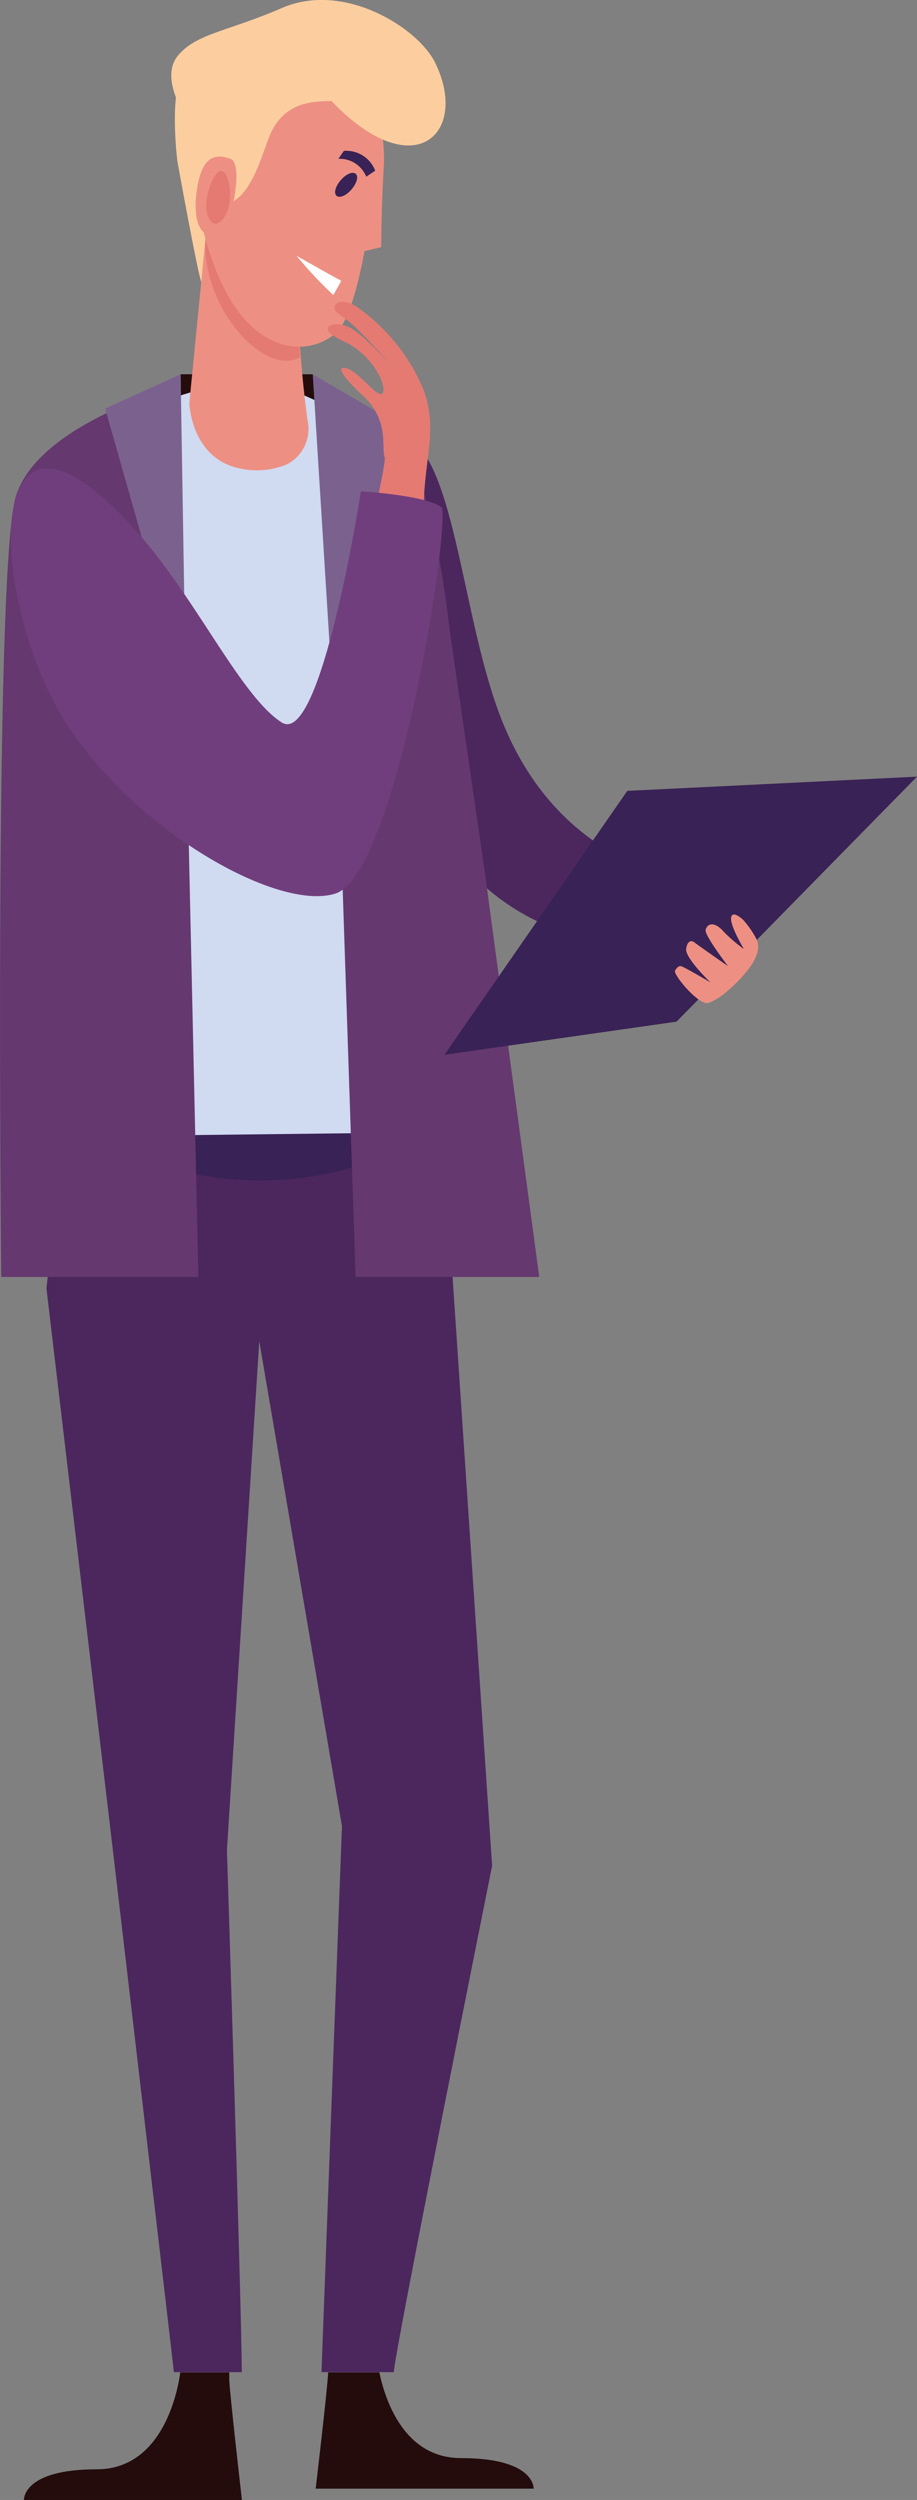
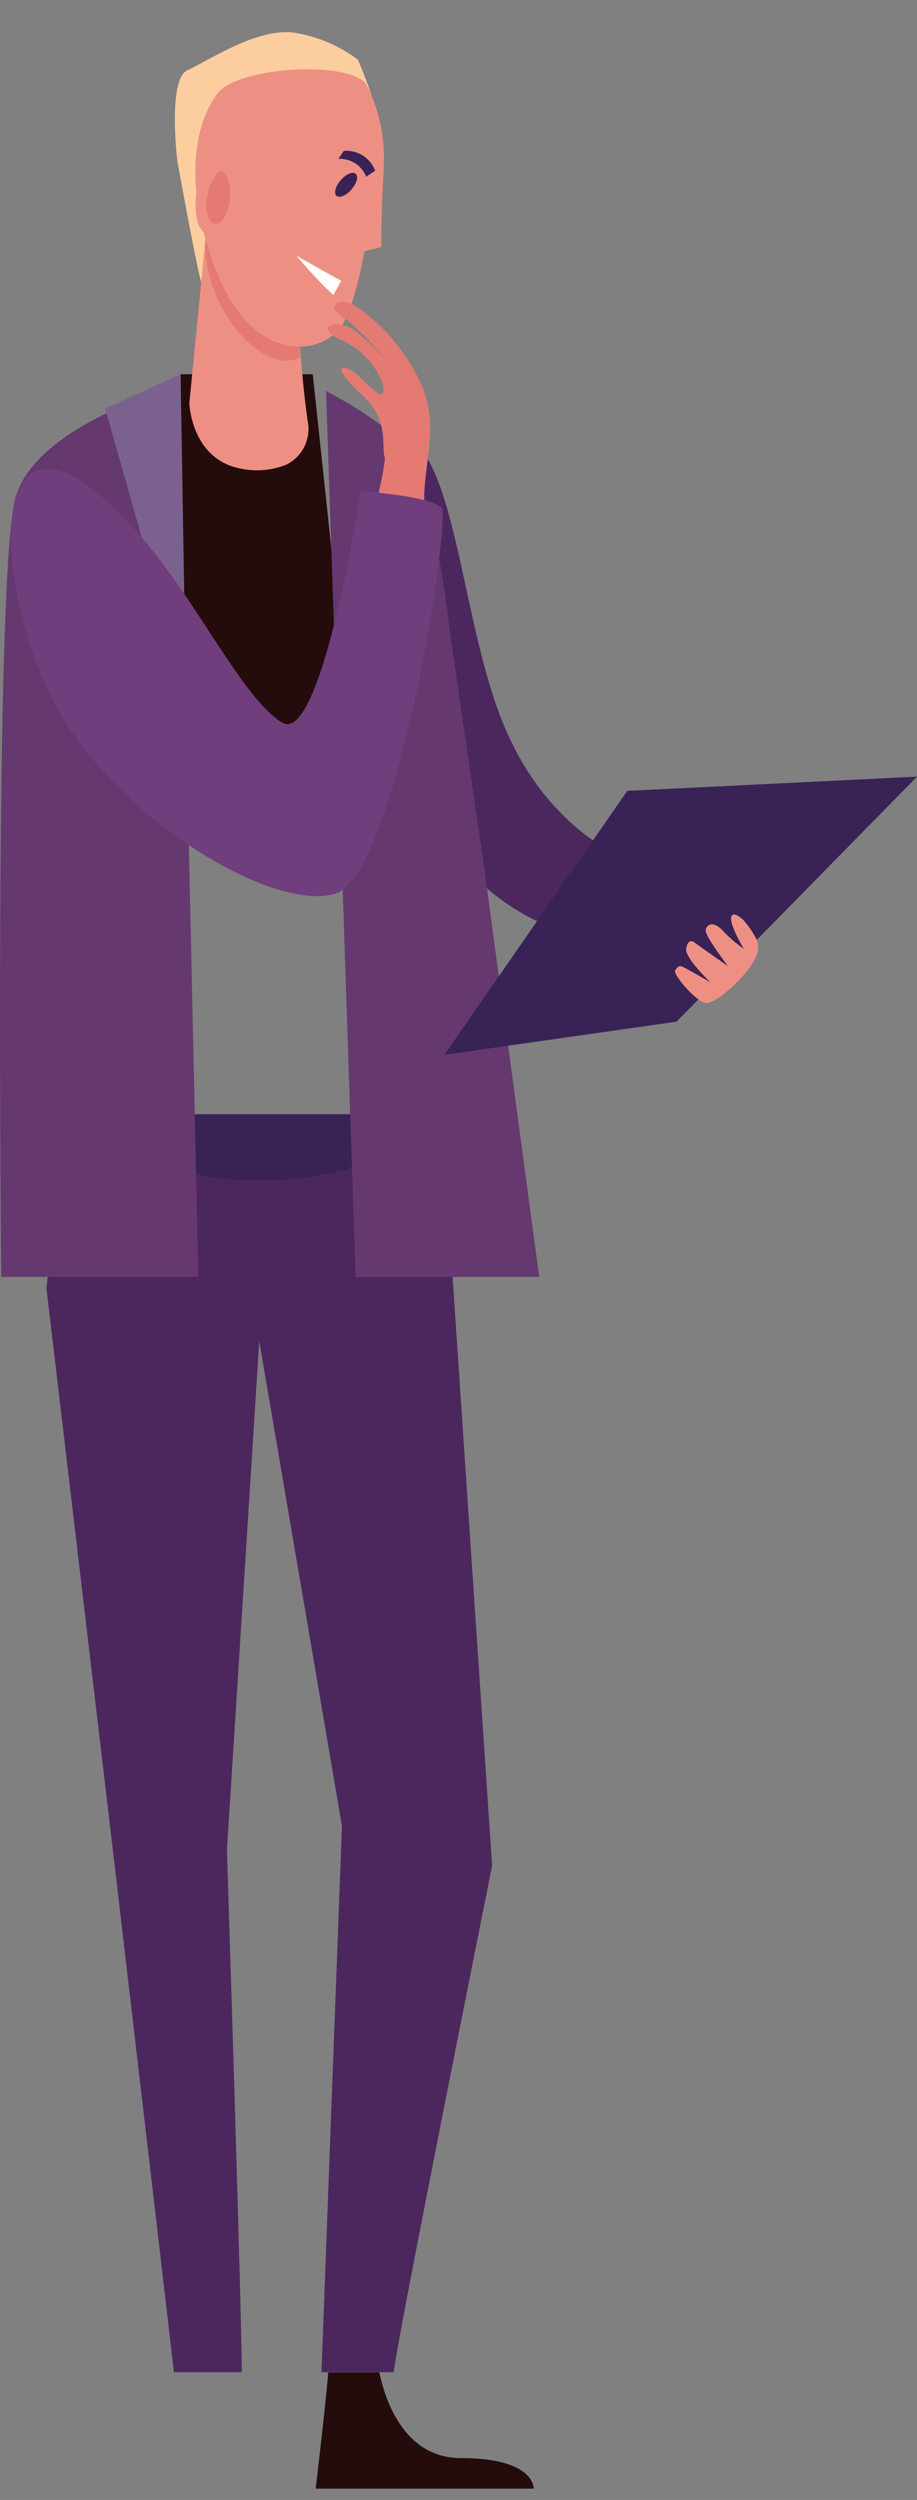
<svg xmlns="http://www.w3.org/2000/svg" id="Слой_1" data-name="Слой 1" viewBox="0 0 81.95 223.36">
  <rect x="0" y="0" width="81.95" height="223.36" fill="#808080" stroke="none" />
  <defs>
    <style>.cls-1{fill:#fcce9f;}.cls-2{fill:#4b275e;}.cls-3{fill:#240c0c;}.cls-4{fill:#392255;}.cls-5{fill:#d0daf1;}.cls-6{fill:#ed9083;}.cls-7{fill:#e57a73;}.cls-8{fill:#653870;}.cls-9{fill:#7b628e;}.cls-10{fill:#fff;}.cls-11{fill:#713e7d;}</style>
  </defs>
  <path class="cls-1" d="M41.3,38.6c-.25-.25-2.18-10.9-2.18-10.9s-.9-7.34.92-8.14,6.44-3.95,9.72-3.3a12.71,12.71,0,0,1,5.5,2.38,44,44,0,0,1,1.57,4.3s-.71-1.43-2.22,2.92S41.3,38.6,41.3,38.6" transform="translate(-23.27 -13.3)" />
  <path class="cls-2" d="M59.38,52.18c4.72,2,5.15,17.07,9,26.11,5.08,12,15.24,13.3,15.24,13.3L79,97.65S64.83,97.52,60,81.85c-.71-5.21-3.51-27.22-.65-29.67" transform="translate(-23.27 -13.3)" />
  <polygon class="cls-3" points="27.95 33.44 16.14 33.44 16.52 72.3 32.21 73.36 27.95 33.44" />
  <path class="cls-3" d="M64.47,232.92c6.66,0,6.49,2.73,6.49,2.73H51.48s1-8.4,1.12-10.39h4.57c.51,2.43,2.19,7.66,7.3,7.66" transform="translate(-23.27 -13.3)" />
-   <path class="cls-3" d="M31.91,233.92c6.06,0,7.3-7.34,7.47-8.66h4.38v.64c0,.91,1.13,10.76,1.13,10.76H25.41s-.16-2.74,6.5-2.74" transform="translate(-23.27 -13.3)" />
  <path class="cls-2" d="M33.64,181l-6.22-52.6,1.76-15.56H63.42l.24,13.72L67.25,180s-8.93,44.5-8.78,45.24H52c0-.17,1.83-48.79,1.83-48.79l-7.39-43.32-2.89,45.47s1.31,41,1.33,46.64H38.81c0-.13-5.17-44.23-5.17-44.23" transform="translate(-23.27 -13.3)" />
  <path class="cls-4" d="M29,114.91l.23-2H63.42l0,1.79-7.19,2.45a30,30,0,0,1-18,.45Z" transform="translate(-23.27 -13.3)" />
-   <path class="cls-5" d="M26.81,57.07c3.72-4.18,12.34-10.86,21.83-9.25l9.92,4.41,2.92,21.42,2.62,40.79-35.39.41L25.35,75.14s-2.26-13.89,1.46-18.07" transform="translate(-23.27 -13.3)" />
  <path class="cls-6" d="M49.85,38.21a101,101,0,0,0,.9,12.63,3.56,3.56,0,0,1-1.84,3.95,7,7,0,0,1-4.12.38c-4.45-.85-4.6-5.85-4.6-5.85l1.5-15.26Z" transform="translate(-23.27 -13.3)" />
  <path class="cls-7" d="M41.69,34.06l8.16,4.15s0,3.66.25,7c-3.15,1.81-8.74-4.31-8.48-10.44Z" transform="translate(-23.27 -13.3)" />
  <path class="cls-6" d="M56,20.81a14.72,14.72,0,0,1,1.57,7.35c-.24,4.15-.23,7.22-.23,7.22l-1.5.36s-.95,5.58-2.35,7.09c-2.12,2.29-7.71,2.73-10.9-5.35s-1.7-13.61.19-15.91S54.31,18.68,56,20.81" transform="translate(-23.27 -13.3)" />
  <path class="cls-4" d="M53.73,29.39c-.48.54-.65,1.16-.39,1.4s.86,0,1.34-.56.65-1.17.38-1.4-.85,0-1.33.56" transform="translate(-23.27 -13.3)" />
  <path class="cls-4" d="M53.51,27.49A2.55,2.55,0,0,1,56,29.09l.8-.54A2.77,2.77,0,0,0,54,26.78Z" transform="translate(-23.27 -13.3)" />
  <path class="cls-8" d="M52.41,48.21l2.64,79.18H71.46l-4.84-36L63.45,69.56s-1.54-14.7-4.89-17.33a39.23,39.23,0,0,0-6.15-4" transform="translate(-23.27 -13.3)" />
  <path class="cls-8" d="M39.23,47.78,41,127.39H23.38s-.66-63.1,1.29-69.69,14.56-9.92,14.56-9.92" transform="translate(-23.27 -13.3)" />
-   <polygon class="cls-9" points="35.52 37.86 27.95 33.44 30.4 72.8 34.54 50.47 33.08 49.47 35.52 37.86" />
  <polygon class="cls-9" points="16.78 72.43 16.14 33.44 9.4 36.5 13.07 49.44 12.14 50.17 16.78 72.43" />
  <polygon class="cls-4" points="60.46 91.28 81.95 69.39 56.06 70.66 39.72 94.24 60.46 91.28" />
  <path class="cls-10" d="M53.77,38.39l-.71,1.27a36.71,36.71,0,0,1-3.29-3.51c2.29,1.31,4,2.24,4,2.24" transform="translate(-23.27 -13.3)" />
  <path class="cls-6" d="M89.69,95.49a8.21,8.21,0,0,1,1.12,1.6c.71,1.19-.57,2.69-.81,3A13.54,13.54,0,0,1,88.09,102a5,5,0,0,1-1.49.9c-.84.31-3.22-2.55-3-2.89s.34-.41.55-.38,2.61,1.44,2.61,1.44-2.29-2.19-2.17-3,.54-.74.74-.57,3,2.12,3,2.12-2.07-2.71-2-3.21.7-.93,1.63.15a13.78,13.78,0,0,0,1.79,1.53S88.49,96,88.61,95.28s1.08.21,1.08.21" transform="translate(-23.27 -13.3)" />
-   <path class="cls-1" d="M44,31.37s-2.08,1.38-3.24-.13.38-5-.32-6.34-2.92-4.65-1.26-6.64,4.44-2.14,9.27-4.24C54,11.6,60.61,15.78,62.14,18.87c3.12,6.31-1.85,11.19-9.24,3.46-1.85,0-4,.17-5.29,2.57-.75,1.42-1.56,5.45-3.64,6.47" transform="translate(-23.27 -13.3)" />
  <path class="cls-6" d="M44,32s1-4.12-.16-4.52-2.29-.35-2.83,2-.32,5.22,1.51,4.73A1.88,1.88,0,0,0,44,32" transform="translate(-23.27 -13.3)" />
  <path class="cls-7" d="M43.82,30.17s-.15-1.57-.8-1.59-1.75,2.61-1.14,4.11,2.15,0,1.94-2.52" transform="translate(-23.27 -13.3)" />
  <path class="cls-7" d="M53.68,41.5c1.3.58,5,5,5,5s-2.87-3.39-4.29-4-3.07.09-.47,1.26,3.89,3.9,3.57,4.61-1.91-1.57-3-2.06-1.15.16,1.23,2.36,1.6,4.61,1.93,5.48c.16.4-1.49,8.3-3.2,12.09C56,67.29,57.6,67,59.16,68a98,98,0,0,0,2-10c.1-3.81,1.23-6.51-.06-9.93a17.1,17.1,0,0,0-5.79-7.25c-1.77-1.28-2.89,0-1.59.61" transform="translate(-23.27 -13.3)" />
  <path class="cls-11" d="M36,61.39c5,5.82,8.91,14.22,12.45,16.46s7.07-20.66,7.07-20.66,6.16.38,7.27,1.51c.47,3.6-4.29,32.73-9.53,34.43s-18.48-5.95-24.44-15.8c-6.62-11-7.48-32.91,7.18-15.94" transform="translate(-23.27 -13.3)" />
</svg>